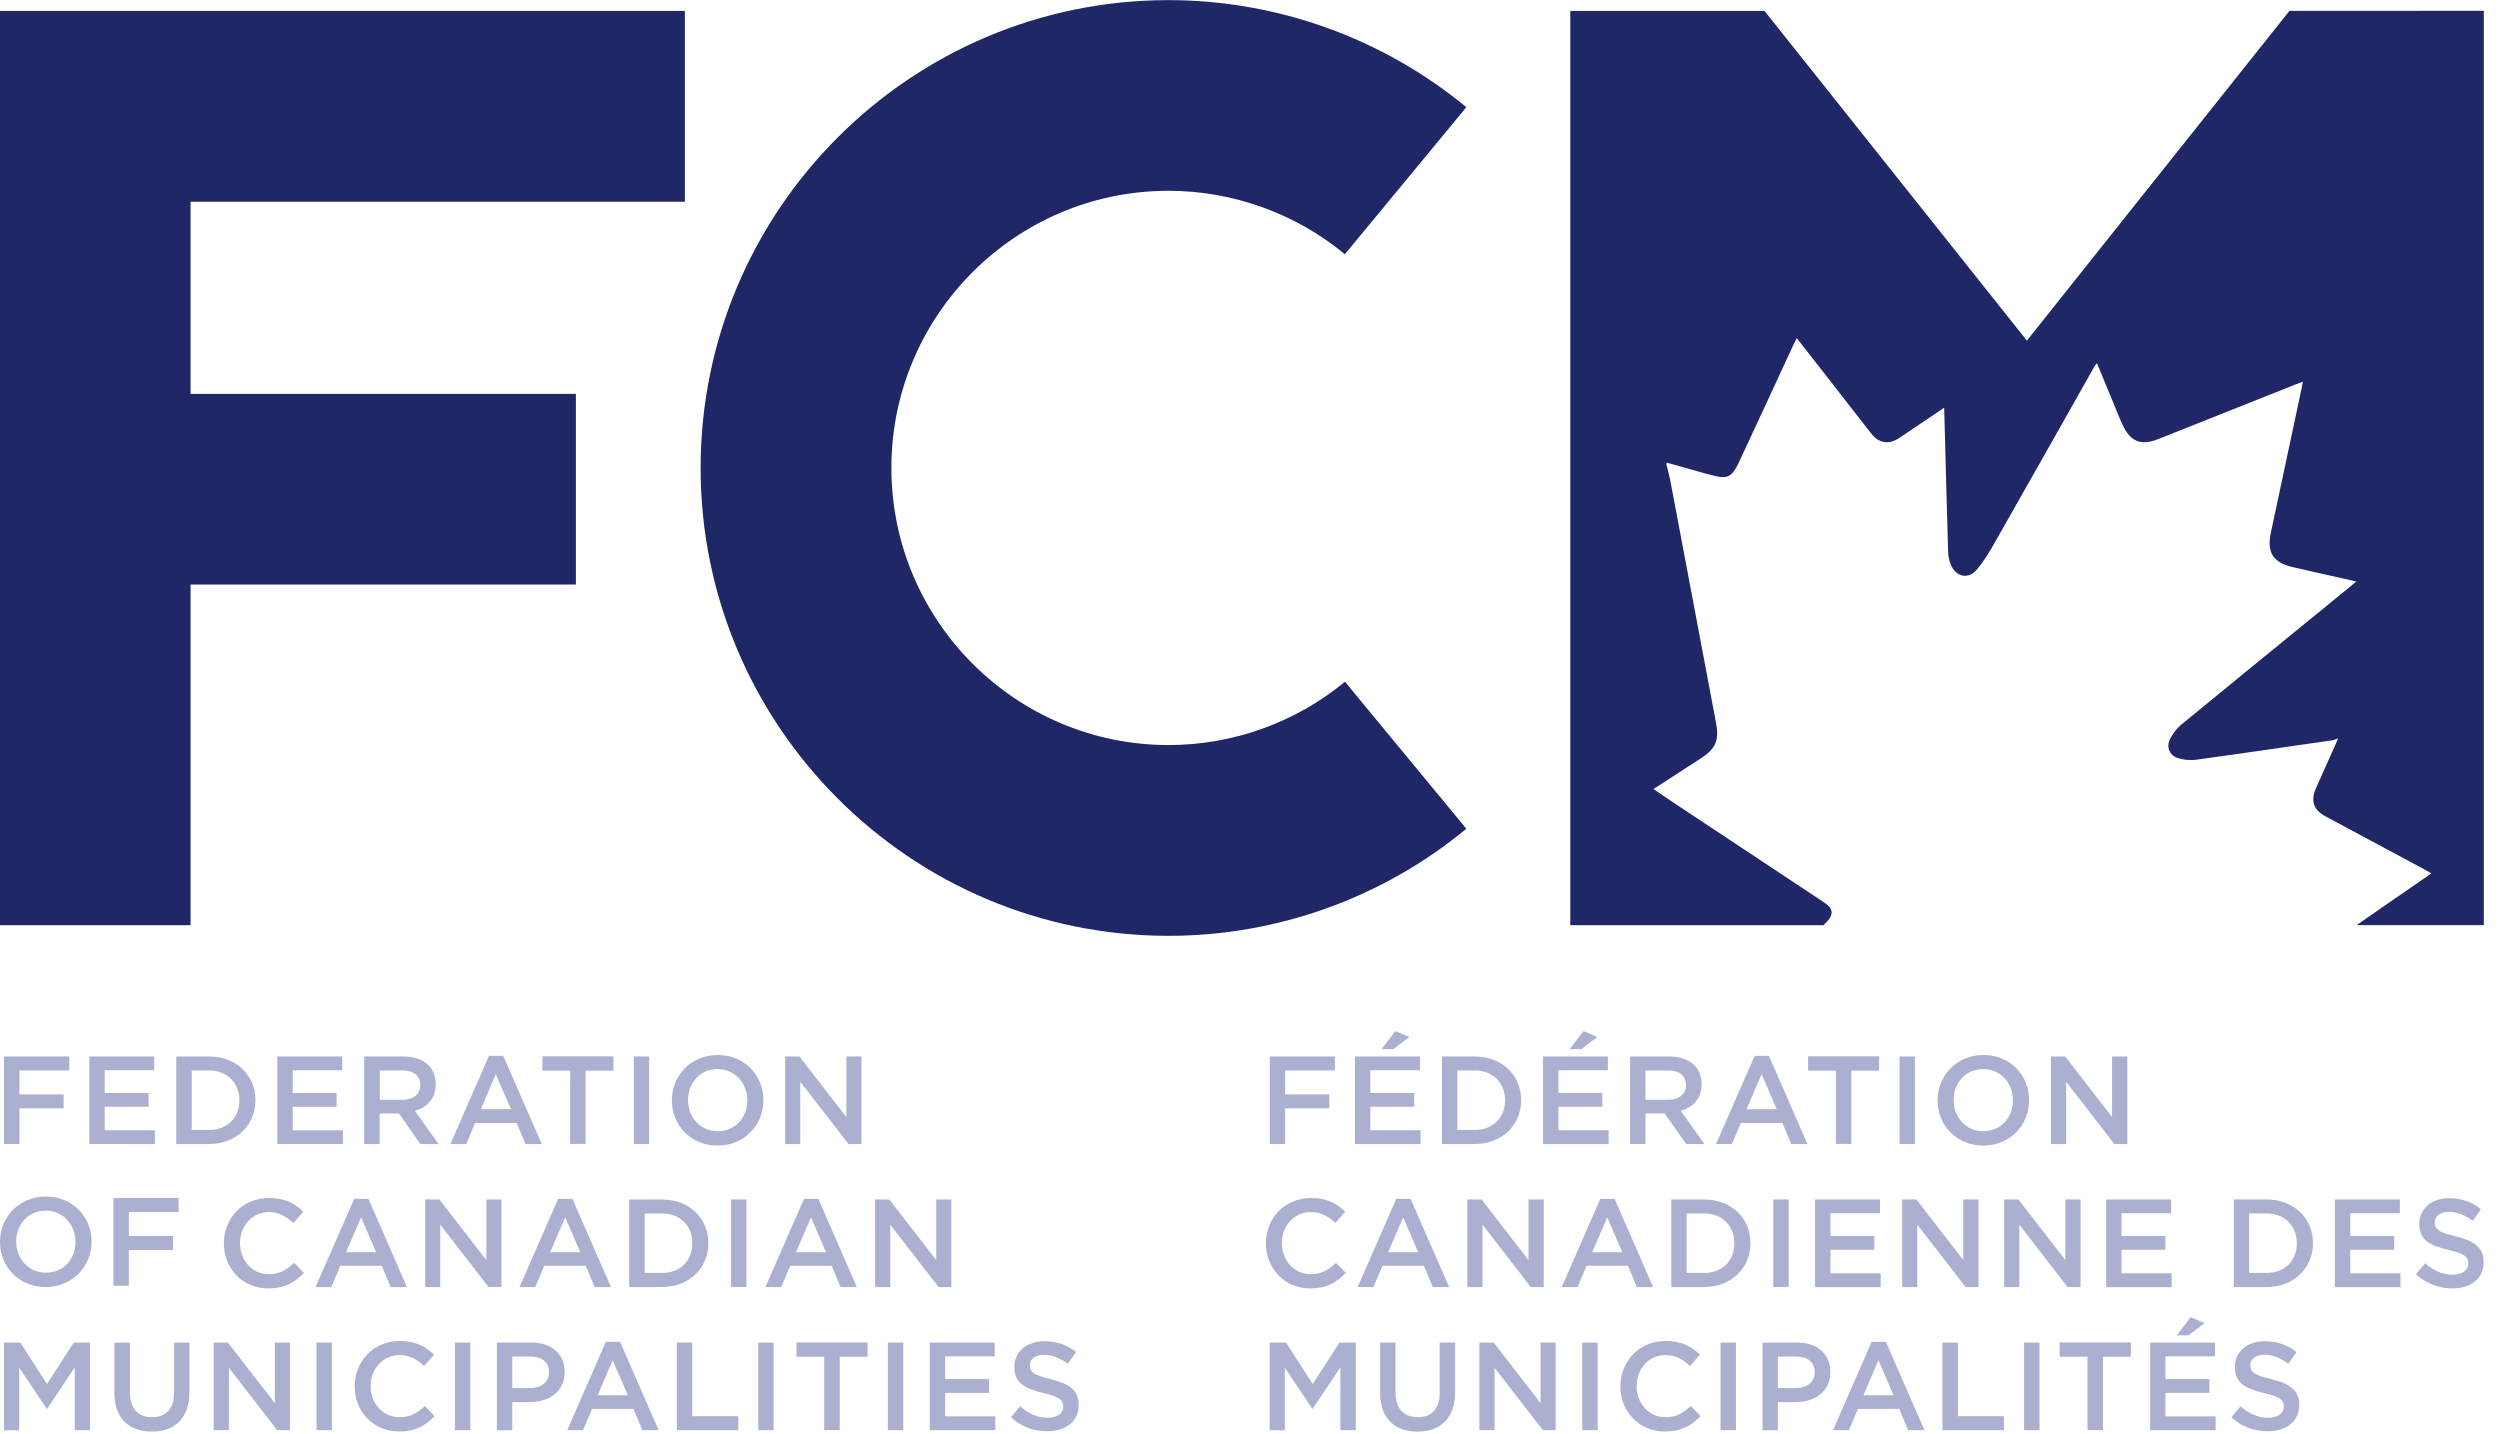
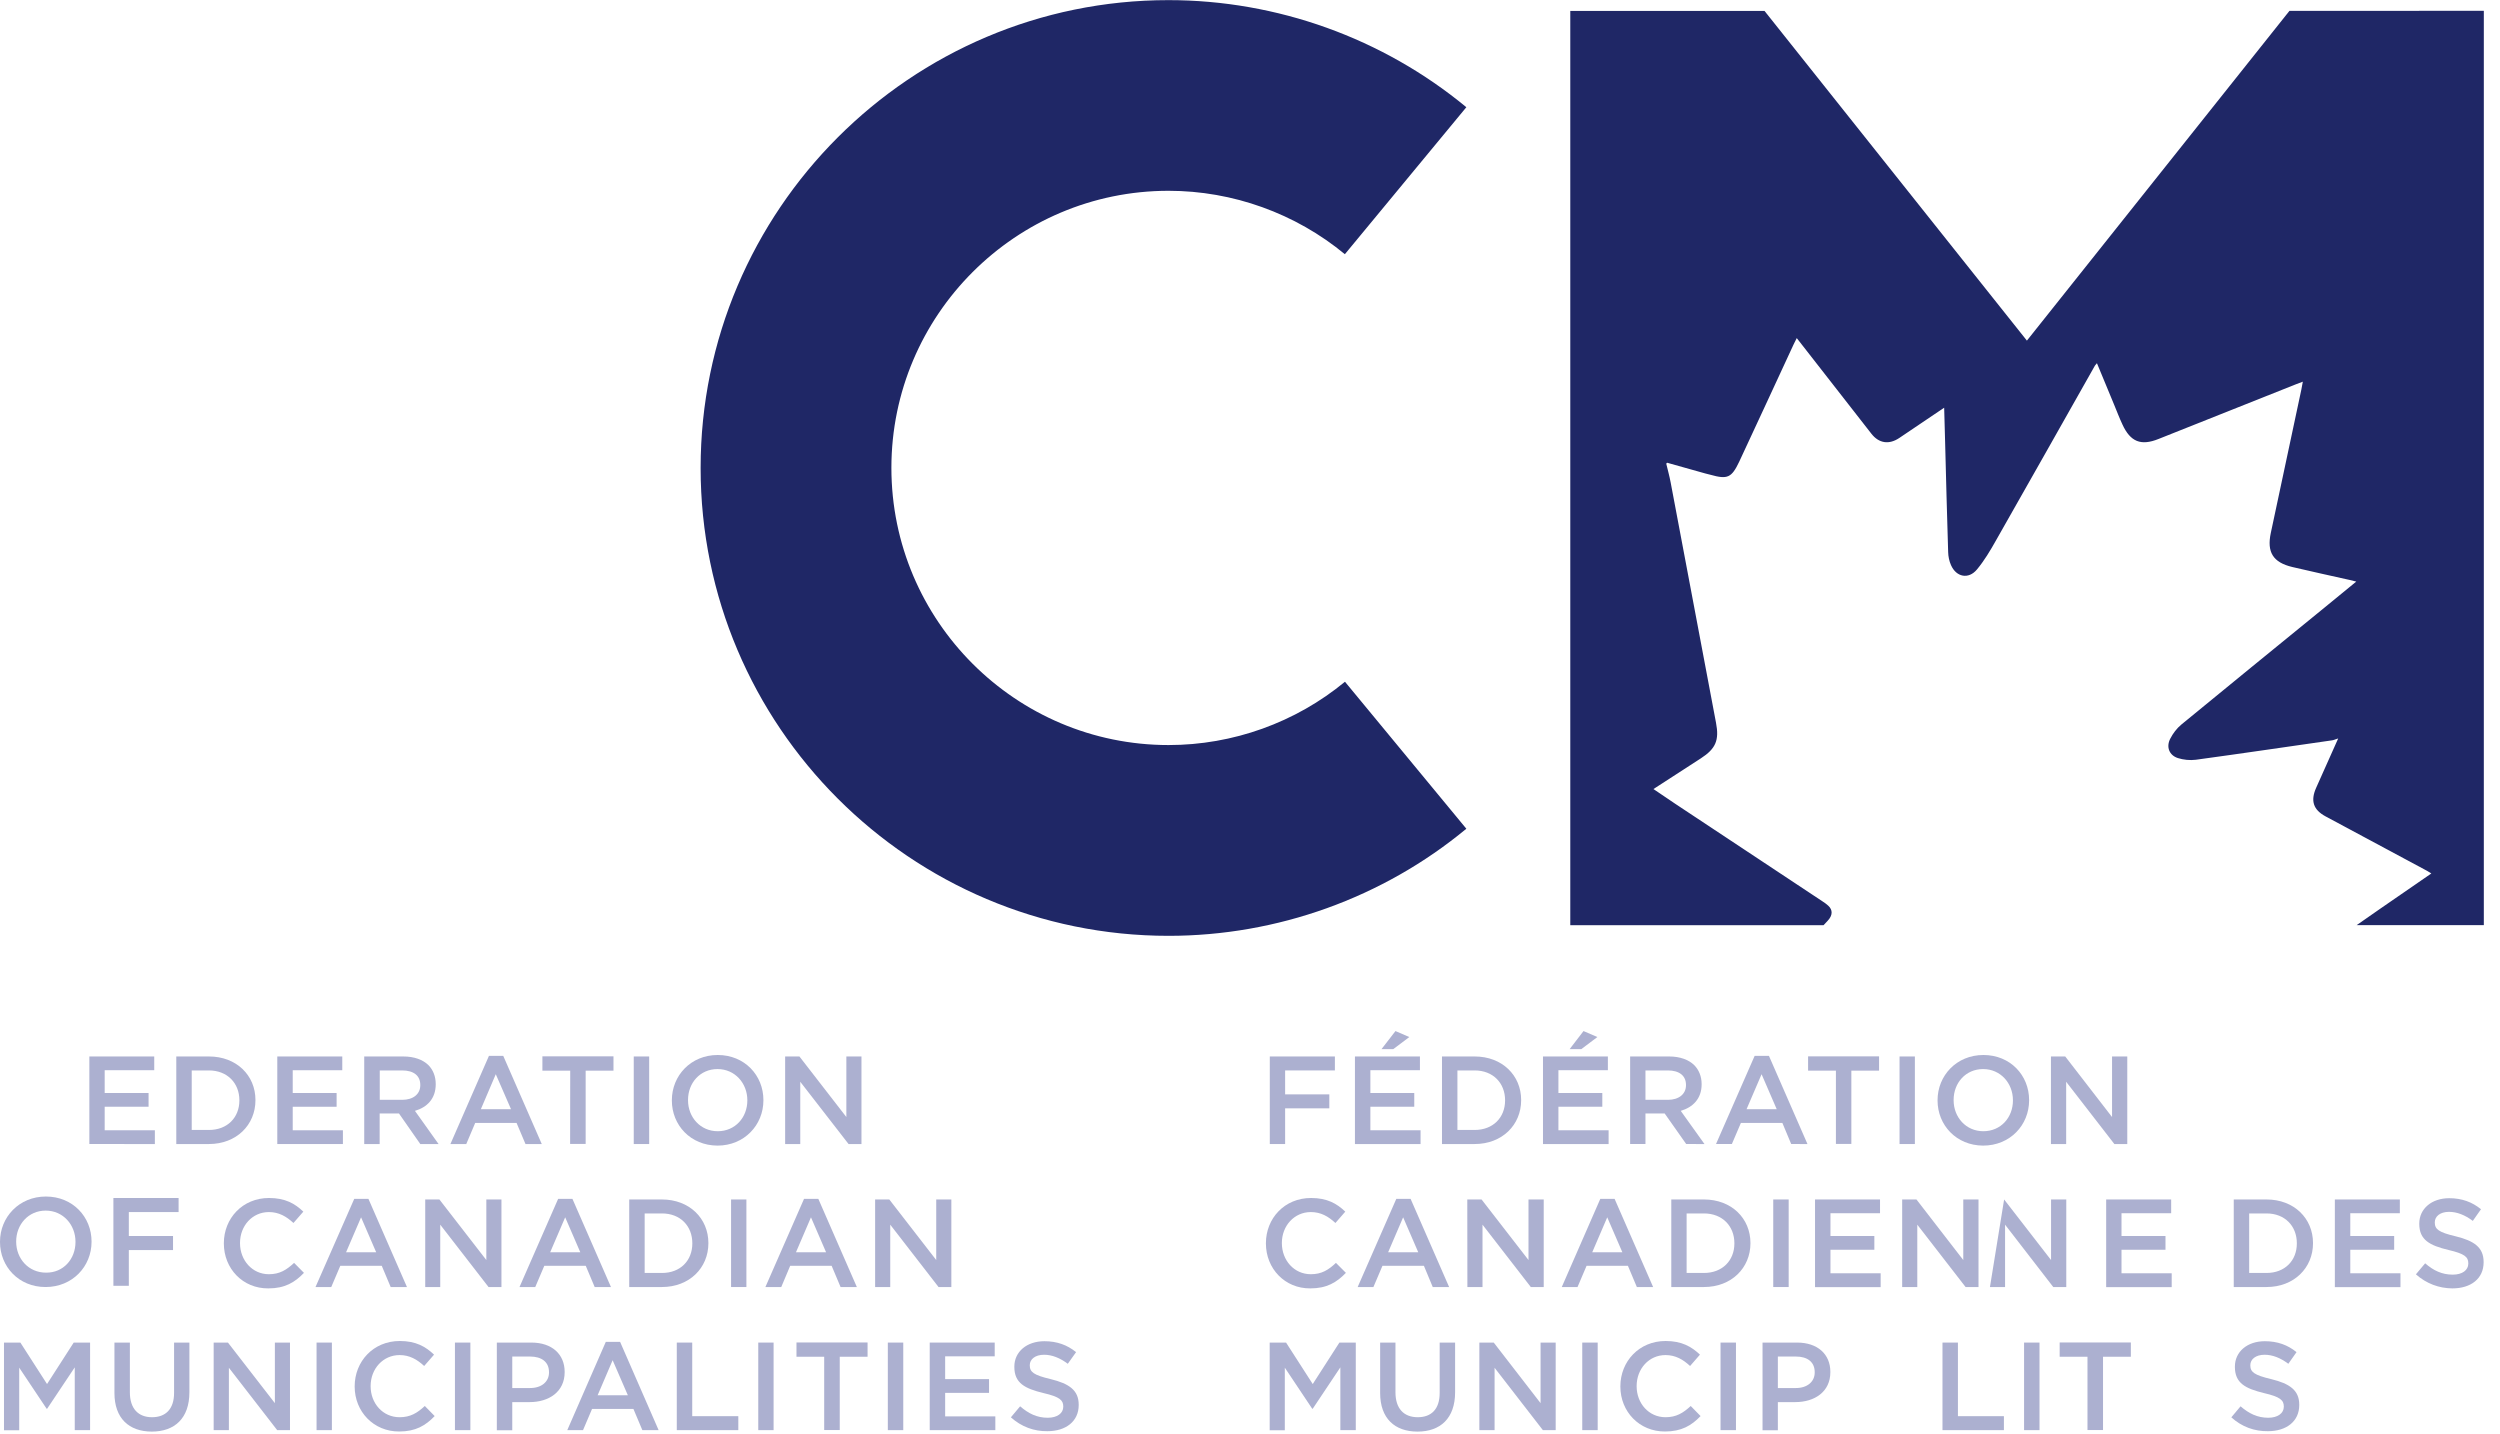
<svg xmlns="http://www.w3.org/2000/svg" version="1.1" id="svg2" x="0px" y="0px" viewBox="0 0 317.4 182.1" style="enable-background:new 0 0 317.4 182.1;" xml:space="preserve">
  <style type="text/css">
	.st0{fill:#ACB0D0;}
	.st1{fill:#1F2766;}
</style>
  <g id="g10" transform="matrix(1.333,0,0,-1.333,0,118.813)">
    <g id="g12" transform="scale(0.1)">
      <g>
-         <path id="path14" class="st0" d="M3.8-114.9H66v-13.3H18.5V-151h42.1v-13.3H18.5v-34H3.8V-114.9" />
        <path id="path16" class="st0" d="M85.1-114.9h61.8V-128H99.7v-21.7h41.8v-13.1H99.7v-22.4h47.8v-13.1H85.1V-114.9" />
        <path id="path18" class="st0" d="M182.6-128.2v-56.7H199c17.5,0,29,11.8,29,28.1v0.2c0,16.3-11.5,28.4-29,28.4H182.6z      M167.9-114.9H199c26.2,0,44.3-18,44.3-41.4v-0.3c0-23.5-18.1-41.7-44.3-41.7h-31.1V-114.9" />
        <path id="path20" class="st0" d="M264.1-114.9H326V-128h-47.2v-21.7h41.8v-13.1h-41.8v-22.4h47.8v-13.1h-62.5V-114.9" />
        <path id="path22" class="st0" d="M383.1-156.2c10.5,0,17.2,5.5,17.2,13.9v0.3c0,8.9-6.4,13.8-17.3,13.8h-21.3v-28H383.1z      M346.9-114.9h37.2c10.5,0,18.7-3.1,24-8.3c4.4-4.5,6.9-10.7,6.9-18v-0.2c0-13.7-8.2-21.9-19.8-25.3l22.5-31.6h-17.4L380-169.2     h-18.4v-29.1h-14.7V-114.9" />
        <path id="path24" class="st0" d="M486.7-165.1l-14.5,33.3L458-165.1L486.7-165.1z M465.7-114.3h13.6l36.7-84h-15.5l-8.5,20.1     h-39.4l-8.5-20.1h-15.1L465.7-114.3" />
        <path id="path26" class="st0" d="M543.1-128.4h-26.5v13.6h67.7v-13.6h-26.5v-69.8h-14.8L543.1-128.4" />
        <path id="path28" class="st0" d="M603.6-114.9h14.7v-83.4h-14.7V-114.9" />
        <path id="path30" class="st0" d="M711.8-156.8v0.2c0,16.2-11.8,29.7-28.4,29.7c-16.6,0-28.1-13.2-28.1-29.4v-0.3     c0-16.2,11.8-29.5,28.3-29.5C700.2-186.1,711.8-173,711.8-156.8L711.8-156.8z M639.9-156.8v0.2c0,23.5,18.1,43.1,43.7,43.1     c25.6,0,43.5-19.4,43.5-42.9v-0.3c0-23.5-18.2-43.1-43.7-43.1C657.7-199.7,639.9-180.3,639.9-156.8" />
        <path id="path32" class="st0" d="M747.8-114.9h13.6l44.7-57.7v57.7h14.4v-83.4h-12.3l-46,59.3v-59.3h-14.4V-114.9" />
        <path id="path34" class="st0" d="M71.9-291.6v0.2c0,16.2-11.8,29.7-28.4,29.7c-16.5,0-28.1-13.3-28.1-29.4v-0.2     c0-16.2,11.8-29.5,28.4-29.5C60.4-321,71.9-307.8,71.9-291.6z M0-291.6v0.2c0,23.5,18.2,43.1,43.7,43.1     c25.6,0,43.5-19.4,43.5-42.9v-0.2c0-23.5-18.2-43.1-43.8-43.1C17.9-334.5,0-315.1,0-291.6" />
        <path id="path36" class="st0" d="M108-249.7h62.1v-13.4h-47.4v-22.8h42.1v-13.4h-42.1v-34H108V-249.7" />
        <path id="path38" class="st0" d="M213.2-293v0.2c0,23.7,17.8,43.1,43,43.1c15.4,0,24.7-5.3,32.7-13l-9.4-10.8     c-6.7,6.2-13.9,10.4-23.4,10.4c-15.8,0-27.5-13.1-27.5-29.4v-0.2c0-16.3,11.6-29.6,27.5-29.6c10.3,0,16.8,4.1,24,10.8l9.4-9.5     c-8.7-9.1-18.2-14.8-33.9-14.8C231.3-336,213.2-317,213.2-293" />
        <path id="path40" class="st0" d="M358.3-301.4l-14.4,33.3l-14.3-33.3H358.3z M337.4-250.5h13.5l36.7-84h-15.5l-8.5,20.2h-39.5     l-8.6-20.2h-15L337.4-250.5" />
        <path id="path42" class="st0" d="M405-251.1h13.5l44.7-57.7v57.7h14.4v-83.4h-12.3l-46,59.4v-59.4H405V-251.1" />
        <path id="path44" class="st0" d="M552.7-301.4l-14.4,33.3l-14.3-33.3H552.7z M531.6-250.5h13.6l36.7-84h-15.5l-8.5,20.2h-39.5     l-8.6-20.2h-15L531.6-250.5" />
        <path id="path46" class="st0" d="M614-264.4v-56.7h16.5c17.5,0,28.9,11.8,28.9,28.1v0.2c0,16.4-11.4,28.4-28.9,28.4H614z      M599.3-251.1h31.1c26.2,0,44.3-18,44.3-41.5v-0.2c0-23.5-18.1-41.7-44.3-41.7h-31.1V-251.1" />
        <path id="path48" class="st0" d="M696.3-251.1h14.6v-83.4h-14.6V-251.1" />
        <path id="path50" class="st0" d="M786.8-301.4l-14.4,33.3l-14.3-33.3H786.8z M765.8-250.5h13.6l36.7-84h-15.5l-8.5,20.2h-39.5     l-8.5-20.2h-15.1L765.8-250.5" />
        <path id="path52" class="st0" d="M833.4-251.1H847l44.7-57.7v57.7h14.4v-83.4h-12.2l-46,59.4v-59.4h-14.4V-251.1" />
        <path id="path54" class="st0" d="M3.8-387.4h15.6l25.4-39.5l25.4,39.5h15.6v-83.4H71.2v59.8l-26.3-39.4h-0.5l-26.1,39.1v-59.6     H3.8V-387.4" />
        <path id="path56" class="st0" d="M109-435.4v48h14.7v-47.4c0-15.5,8-23.7,21.1-23.7c12.9,0,21,7.7,21,23.1v48h14.6v-47.3     c0-24.9-14.1-37.5-35.9-37.5C122.9-472.1,109-459.6,109-435.4" />
        <path id="path58" class="st0" d="M203.5-387.4h13.6l44.7-57.7v57.7h14.4v-83.4H264l-46,59.4v-59.4h-14.5V-387.4" />
        <path id="path60" class="st0" d="M301.5-387.4h14.6v-83.4h-14.6V-387.4" />
        <path id="path62" class="st0" d="M337.8-429.3v0.2c0,23.7,17.7,43.2,43,43.2c15.3,0,24.7-5.4,32.6-13l-9.4-10.8     c-6.7,6.2-13.9,10.4-23.4,10.4c-15.8,0-27.6-13.1-27.6-29.5v-0.2c0-16.3,11.6-29.5,27.6-29.5c10.2,0,16.8,4,24,10.7l9.4-9.6     c-8.7-9.1-18.2-14.7-33.8-14.7C355.9-472.2,337.8-453.2,337.8-429.3" />
        <path id="path64" class="st0" d="M433.3-387.4h14.7v-83.4h-14.7V-387.4" />
        <path id="path66" class="st0" d="M504.9-430.7c11.1,0,18,6.2,18,14.8v0.3c0,9.8-7.1,14.9-18,14.9h-17v-30H504.9z M473.2-387.4     h32.9c19.6,0,31.7-11.1,31.7-27.9v-0.3c0-18.7-15-28.5-33.3-28.5h-16.6v-26.8h-14.7V-387.4" />
        <path id="path68" class="st0" d="M598-437.6l-14.5,33.4l-14.3-33.4H598z M577-386.7h13.6l36.7-84.1h-15.5l-8.5,20.2h-39.4     l-8.6-20.2h-15L577-386.7" />
        <path id="path70" class="st0" d="M644.6-387.4h14.7v-70.1h43.9v-13.3h-58.6V-387.4" />
        <path id="path72" class="st0" d="M722.2-387.4h14.6v-83.4h-14.6V-387.4" />
        <path id="path74" class="st0" d="M785.1-400.9h-26.5v13.6h67.7v-13.6h-26.5v-69.8h-14.8V-400.9" />
        <path id="path76" class="st0" d="M845.6-387.4h14.7v-83.4h-14.7V-387.4" />
        <path id="path78" class="st0" d="M885.6-387.4h61.8v-13.1h-47.2v-21.7H942v-13.1h-41.8v-22.4H948v-13.1h-62.5V-387.4" />
        <path id="path80" class="st0" d="M962.8-458.6l8.8,10.5c8-6.9,16-10.9,26.3-10.9c9.1,0,14.8,4.3,14.8,10.5v0.2     c0,6-3.3,9.2-18.8,12.8c-17.8,4.3-27.8,9.5-27.8,24.9v0.3c0,14.3,12,24.2,28.6,24.2c12.1,0,21.8-3.6,30.2-10.4l-7.9-11.1     c-7.5,5.6-15,8.6-22.6,8.6c-8.6,0-13.6-4.4-13.6-9.9v-0.2c0-6.4,3.8-9.3,19.9-13.1c17.6-4.3,26.7-10.6,26.7-24.4v-0.3     c0-15.6-12.3-24.9-29.8-24.9C984.9-472,972.8-467.6,962.8-458.6" />
        <path id="path82" class="st0" d="M1209.3-114.9h62.1v-13.3H1224V-151h42.1v-13.3H1224v-34h-14.6V-114.9" />
        <path id="path84" class="st0" d="M1329.1-90.7l13.2-5.7l-15.3-11.5h-11.2L1329.1-90.7z M1290.5-114.9h61.9V-128h-47.2v-21.7h41.8     v-13.1h-41.8v-22.4h47.8v-13.1h-62.5L1290.5-114.9" />
        <path id="path86" class="st0" d="M1388.1-128.2v-56.7h16.4c17.5,0,29,11.8,29,28.1v0.2c0,16.3-11.4,28.4-29,28.4H1388.1z      M1373.4-114.9h31.1c26.2,0,44.3-18,44.3-41.4v-0.3c0-23.5-18.1-41.7-44.3-41.7h-31.1V-114.9" />
        <path id="path88" class="st0" d="M1508.2-90.7l13.2-5.7l-15.3-11.5h-11.1L1508.2-90.7z M1469.6-114.9h61.8V-128h-47.1v-21.7h41.8     v-13.1h-41.8v-22.4h47.8v-13.1h-62.5V-114.9" />
        <path id="path90" class="st0" d="M1588.6-156.2c10.4,0,17.2,5.5,17.2,13.9v0.3c0,8.9-6.5,13.8-17.3,13.8h-21.3v-28H1588.6z      M1552.5-114.9h37.2c10.4,0,18.7-3.1,24-8.3c4.4-4.5,7-10.7,7-18v-0.2c0-13.7-8.3-21.9-19.9-25.3l22.6-31.6H1606l-20.5,29.1     h-18.3v-29.1h-14.6V-114.9" />
        <path id="path92" class="st0" d="M1692.2-165.1l-14.4,33.3l-14.3-33.3L1692.2-165.1z M1671.2-114.3h13.6l36.7-84H1706l-8.4,20.1     h-39.5l-8.6-20.1h-15.1L1671.2-114.3" />
        <path id="path94" class="st0" d="M1748.6-128.4h-26.5v13.6h67.6v-13.6h-26.4v-69.8h-14.7V-128.4" />
        <path id="path96" class="st0" d="M1809.2-114.9h14.6v-83.4h-14.6V-114.9" />
        <path id="path98" class="st0" d="M1917.2-156.8v0.2c0,16.2-11.8,29.7-28.4,29.7c-16.6,0-28.1-13.2-28.1-29.4v-0.3     c0-16.2,11.8-29.5,28.3-29.5C1905.7-186.1,1917.2-173,1917.2-156.8z M1845.4-156.8v0.2c0,23.5,18.1,43.1,43.7,43.1     c25.6,0,43.5-19.4,43.5-42.9v-0.3c0-23.5-18.1-43.1-43.8-43.1C1863.3-199.7,1845.4-180.3,1845.4-156.8" />
        <path id="path100" class="st0" d="M1953.4-114.9h13.6l44.6-57.7v57.7h14.5v-83.4h-12.3l-45.9,59.3v-59.3h-14.5V-114.9" />
        <path id="path102" class="st0" d="M1205.7-293v0.2c0,23.7,17.7,43.1,43,43.1c15.3,0,24.6-5.3,32.6-13l-9.4-10.8     c-6.7,6.2-13.8,10.4-23.4,10.4c-15.8,0-27.6-13.1-27.6-29.4v-0.2c0-16.3,11.6-29.6,27.6-29.6c10.3,0,16.8,4.1,23.9,10.8l9.5-9.5     c-8.8-9.1-18.2-14.8-33.9-14.8C1223.8-336,1205.7-317,1205.7-293" />
        <path id="path104" class="st0" d="M1350.8-301.4l-14.4,33.3l-14.3-33.3H1350.8z M1329.9-250.5h13.6l36.7-84h-15.6l-8.4,20.2     h-39.5l-8.6-20.2h-15L1329.9-250.5" />
        <path id="path106" class="st0" d="M1397.5-251.1h13.6l44.7-57.7v57.7h14.5v-83.4h-12.3l-46,59.4v-59.4h-14.4L1397.5-251.1" />
        <path id="path108" class="st0" d="M1545.2-301.4l-14.4,33.3l-14.3-33.3H1545.2z M1524.2-250.5h13.6l36.7-84H1559l-8.5,20.2h-39.4     l-8.6-20.2h-15L1524.2-250.5" />
        <path id="path110" class="st0" d="M1606.4-264.4v-56.7h16.5c17.5,0,29,11.8,29,28.1v0.2c0,16.4-11.5,28.4-29,28.4H1606.4z      M1591.8-251.1h31.1c26.3,0,44.3-18,44.3-41.5v-0.2c0-23.5-18.1-41.7-44.3-41.7h-31.1V-251.1" />
        <path id="path112" class="st0" d="M1688.9-251.1h14.7v-83.4h-14.7V-251.1" />
        <path id="path114" class="st0" d="M1728.8-251.1h61.8v-13.1h-47.2v-21.7h41.8V-299h-41.8v-22.4h47.8v-13.2h-62.5V-251.1" />
        <path id="path116" class="st0" d="M1811.7-251.1h13.6l44.6-57.7v57.7h14.5v-83.4h-12.3l-46,59.4v-59.4h-14.4L1811.7-251.1" />
-         <path id="path118" class="st0" d="M1908.8-251.1h13.6l44.7-57.7v57.7h14.5v-83.4h-12.4l-45.9,59.4v-59.4h-14.4L1908.8-251.1" />
+         <path id="path118" class="st0" d="M1908.8-251.1l44.7-57.7v57.7h14.5v-83.4h-12.4l-45.9,59.4v-59.4h-14.4L1908.8-251.1" />
        <path id="path120" class="st0" d="M2006-251.1h61.9v-13.1h-47.3v-21.7h41.9V-299h-41.9v-22.4h47.8v-13.2H2006V-251.1" />
        <path id="path122" class="st0" d="M2142.2-264.4v-56.7h16.5c17.5,0,28.9,11.8,28.9,28.1v0.2c0,16.4-11.4,28.4-28.9,28.4H2142.2z      M2127.5-251.1h31.2c26.2,0,44.3-18,44.3-41.5v-0.2c0-23.5-18.1-41.7-44.3-41.7h-31.2V-251.1" />
        <path id="path124" class="st0" d="M2223.8-251.1h61.9v-13.1h-47.2v-21.7h41.8V-299h-41.8v-22.4h47.8v-13.2h-62.5V-251.1" />
        <path id="path126" class="st0" d="M2301-322.4l8.8,10.5c7.9-6.9,16.1-10.8,26.3-10.8c9.1,0,14.8,4.3,14.8,10.5v0.3     c0,6-3.4,9.1-18.9,12.7c-17.8,4.3-27.8,9.5-27.8,24.9v0.2c0,14.3,12,24.2,28.5,24.2c12.2,0,21.9-3.7,30.3-10.5l-7.8-11.1     c-7.5,5.6-15,8.6-22.7,8.6c-8.5,0-13.5-4.4-13.5-9.9v-0.3c0-6.4,3.8-9.3,19.9-13.1c17.6-4.3,26.6-10.6,26.6-24.5v-0.2     c0-15.7-12.2-24.9-29.8-24.9C2323.1-335.7,2311-331.3,2301-322.4" />
        <path id="path128" class="st0" d="M1209.3-387.4h15.6l25.4-39.5l25.4,39.5h15.6v-83.4h-14.7v59.8l-26.3-39.4h-0.5l-26.1,39.1     v-59.6h-14.4L1209.3-387.4" />
        <path id="path130" class="st0" d="M1314.5-435.4v48h14.6v-47.4c0-15.5,8-23.7,21.2-23.7c13,0,20.9,7.7,20.9,23.1v48h14.7v-47.3     c0-24.9-14.1-37.5-35.8-37.5S1314.5-459.6,1314.5-435.4" />
        <path id="path132" class="st0" d="M1409-387.4h13.7l44.6-57.7v57.7h14.4v-83.4h-12.2l-46,59.4v-59.4H1409L1409-387.4" />
        <path id="path134" class="st0" d="M1507-387.4h14.7v-83.4H1507V-387.4" />
        <path id="path136" class="st0" d="M1543.3-429.3v0.2c0,23.7,17.8,43.2,43.1,43.2c15.4,0,24.7-5.4,32.7-13l-9.4-10.8     c-6.7,6.2-13.9,10.4-23.4,10.4c-15.8,0-27.5-13.1-27.5-29.5v-0.2c0-16.3,11.6-29.5,27.5-29.5c10.2,0,16.8,4,24,10.7l9.4-9.6     c-8.7-9.1-18.3-14.7-33.9-14.7C1561.4-472.2,1543.3-453.2,1543.3-429.3" />
        <path id="path138" class="st0" d="M1638.7-387.4h14.7v-83.4h-14.7V-387.4" />
        <path id="path140" class="st0" d="M1710.5-430.7c11,0,17.9,6.2,17.9,14.8v0.3c0,9.8-7,14.9-17.9,14.9h-17.2v-30H1710.5z      M1678.7-387.4h32.9c19.6,0,31.7-11.1,31.7-27.9v-0.3c0-18.7-15-28.5-33.4-28.5h-16.6v-26.8h-14.6V-387.4" />
-         <path id="path142" class="st0" d="M1803.5-437.6l-14.4,33.4l-14.3-33.4H1803.5z M1782.6-386.7h13.6l36.7-84.1h-15.5l-8.5,20.2     h-39.4l-8.5-20.2h-15.1L1782.6-386.7" />
        <path id="path144" class="st0" d="M1850.1-387.4h14.7v-70.1h43.8v-13.3h-58.5V-387.4" />
        <path id="path146" class="st0" d="M1927.8-387.4h14.7v-83.4h-14.7V-387.4" />
        <path id="path148" class="st0" d="M1988.2-400.9h-26.5v13.6h67.8v-13.6H2003v-69.8h-14.8V-400.9" />
-         <path id="path150" class="st0" d="M2086.5-363.2l13.2-5.7l-15.3-11.6h-11.1L2086.5-363.2z M2047.9-387.4h61.8v-13.1h-47.2v-21.7     h41.8v-13.1h-41.8v-22.4h47.8v-13.1h-62.4V-387.4" />
        <path id="path152" class="st0" d="M2125.2-458.6l8.8,10.5c8-6.9,16.1-10.9,26.4-10.9c9,0,14.8,4.3,14.8,10.5v0.2     c0,6-3.4,9.2-18.9,12.8c-17.7,4.3-27.7,9.5-27.7,24.9v0.3c0,14.3,11.9,24.2,28.5,24.2c12.2,0,21.8-3.6,30.2-10.4l-7.8-11.1     c-7.5,5.6-15,8.6-22.6,8.6c-8.6,0-13.6-4.4-13.6-9.9v-0.2c0-6.4,3.8-9.3,19.9-13.1c17.6-4.3,26.7-10.6,26.7-24.4v-0.3     c0-15.6-12.3-24.9-29.8-24.9C2147.2-472,2135.1-467.6,2125.2-458.6" />
      </g>
-       <path id="path154" class="st1" d="M652.3,699.3v181.6H0V10.1h181.5v324.5h367v181.6h-367v183H652.3" />
      <path id="path156" class="st1" d="M1113,0C867.2,0,667.3,199.9,667.3,445.6c0,245.6,199.9,445.6,445.6,445.6    c103.3,0,204.1-36.2,283.7-102l-115.7-140c-47,38.9-106.8,60.4-167.9,60.4c-145.6,0-264-118.4-264-263.9    c0-145.6,118.4-264,264-264c61.2,0,120.9,21.4,168,60.3l115.6-140C1317,36.1,1216.2,0,1113,0" />
      <path id="path158" class="st1" d="M2180.5,880.9l-250-314l-249.9,314h-185V10.1h241.2c1.3,1.4,2.7,2.8,4,4.3    c4.8,5.1,4.9,10.3,0.5,14.3c-1.7,1.6-3.6,2.9-5.6,4.2c-46.7,31-93.5,61.9-140.2,92.9c-6.7,4.5-13.4,9-20.7,14    c15.5,10.1,30.3,19.6,45.1,29.2c14.2,9.2,17.7,17.2,14.5,33.9c-14.4,76.3-28.8,152.6-43.2,228.9c-1.1,6-2.8,11.9-4.2,17.9    c0.2,0.3,0.5,0.6,0.8,0.9c12.1-3.4,24.2-6.8,36.3-10.2c1.7-0.5,3.4-0.8,5.1-1.3c16.1-4.5,20-2.9,27.3,12.5    c17.4,37.2,34.6,74.6,51.9,111.9c0.8,1.7,1.7,3.4,2.9,5.8c8.1-10.4,15.8-20.2,23.5-30.1c15.9-20.3,31.7-40.7,47.6-61    c7.2-9.2,16.8-10.6,26.6-4c14,9.4,27.9,18.8,42.7,28.8c0.3-11.5,0.7-22.1,0.9-32.7c0.9-34.9,1.8-69.9,2.9-104.8    c0.1-4.2,1-8.6,2.7-12.4c5-11.5,16.7-13.8,24.7-4.2c7,8.4,12.7,18,18.1,27.6c31.6,55.5,62.9,111.1,94.3,166.6    c0.4,0.6,0.9,1.2,1.9,2.3c5.6-13.5,11-26.6,16.4-39.6c2.6-6.3,5-12.6,7.9-18.8c7.6-16.5,17.6-20.5,34.3-13.8    c43.6,17.4,87.2,34.8,130.9,52.1c1.9,0.8,3.9,1.5,6.6,2.5c-0.6-3-1-5.2-1.4-7.5c-9.7-45.6-19.4-91.1-29.1-136.6    c-3.9-18.3,2.1-28,20.4-32.4c18.1-4.3,36.3-8.2,54.5-12.3c1.8-0.4,3.6-0.9,6.5-1.6c-11.5-9.4-22.3-18.3-33.1-27.1    c-44.5-36.3-89-72.5-133.4-109c-4.4-3.6-8.1-8.5-10.7-13.6c-4-7.8-1-15.7,7.3-18.4c5.3-1.7,11.5-2.3,17.1-1.6    c43.3,5.9,86.5,12.3,129.8,18.5c1.5,0.2,2.9,0.9,5.8,1.8c-7.6-16.9-14.3-32-21-47c-5.5-12.3-2.8-20.9,8.9-27.2    c32.3-17.4,64.6-34.7,96.9-52c1.1-0.6,2.2-1.4,3.9-2.4c-16.6-11.4-32.7-22.5-48.7-33.6c-7.5-5.2-14.9-10.4-22.4-15.6h121.1v870.8    H2180.5" />
    </g>
  </g>
</svg>